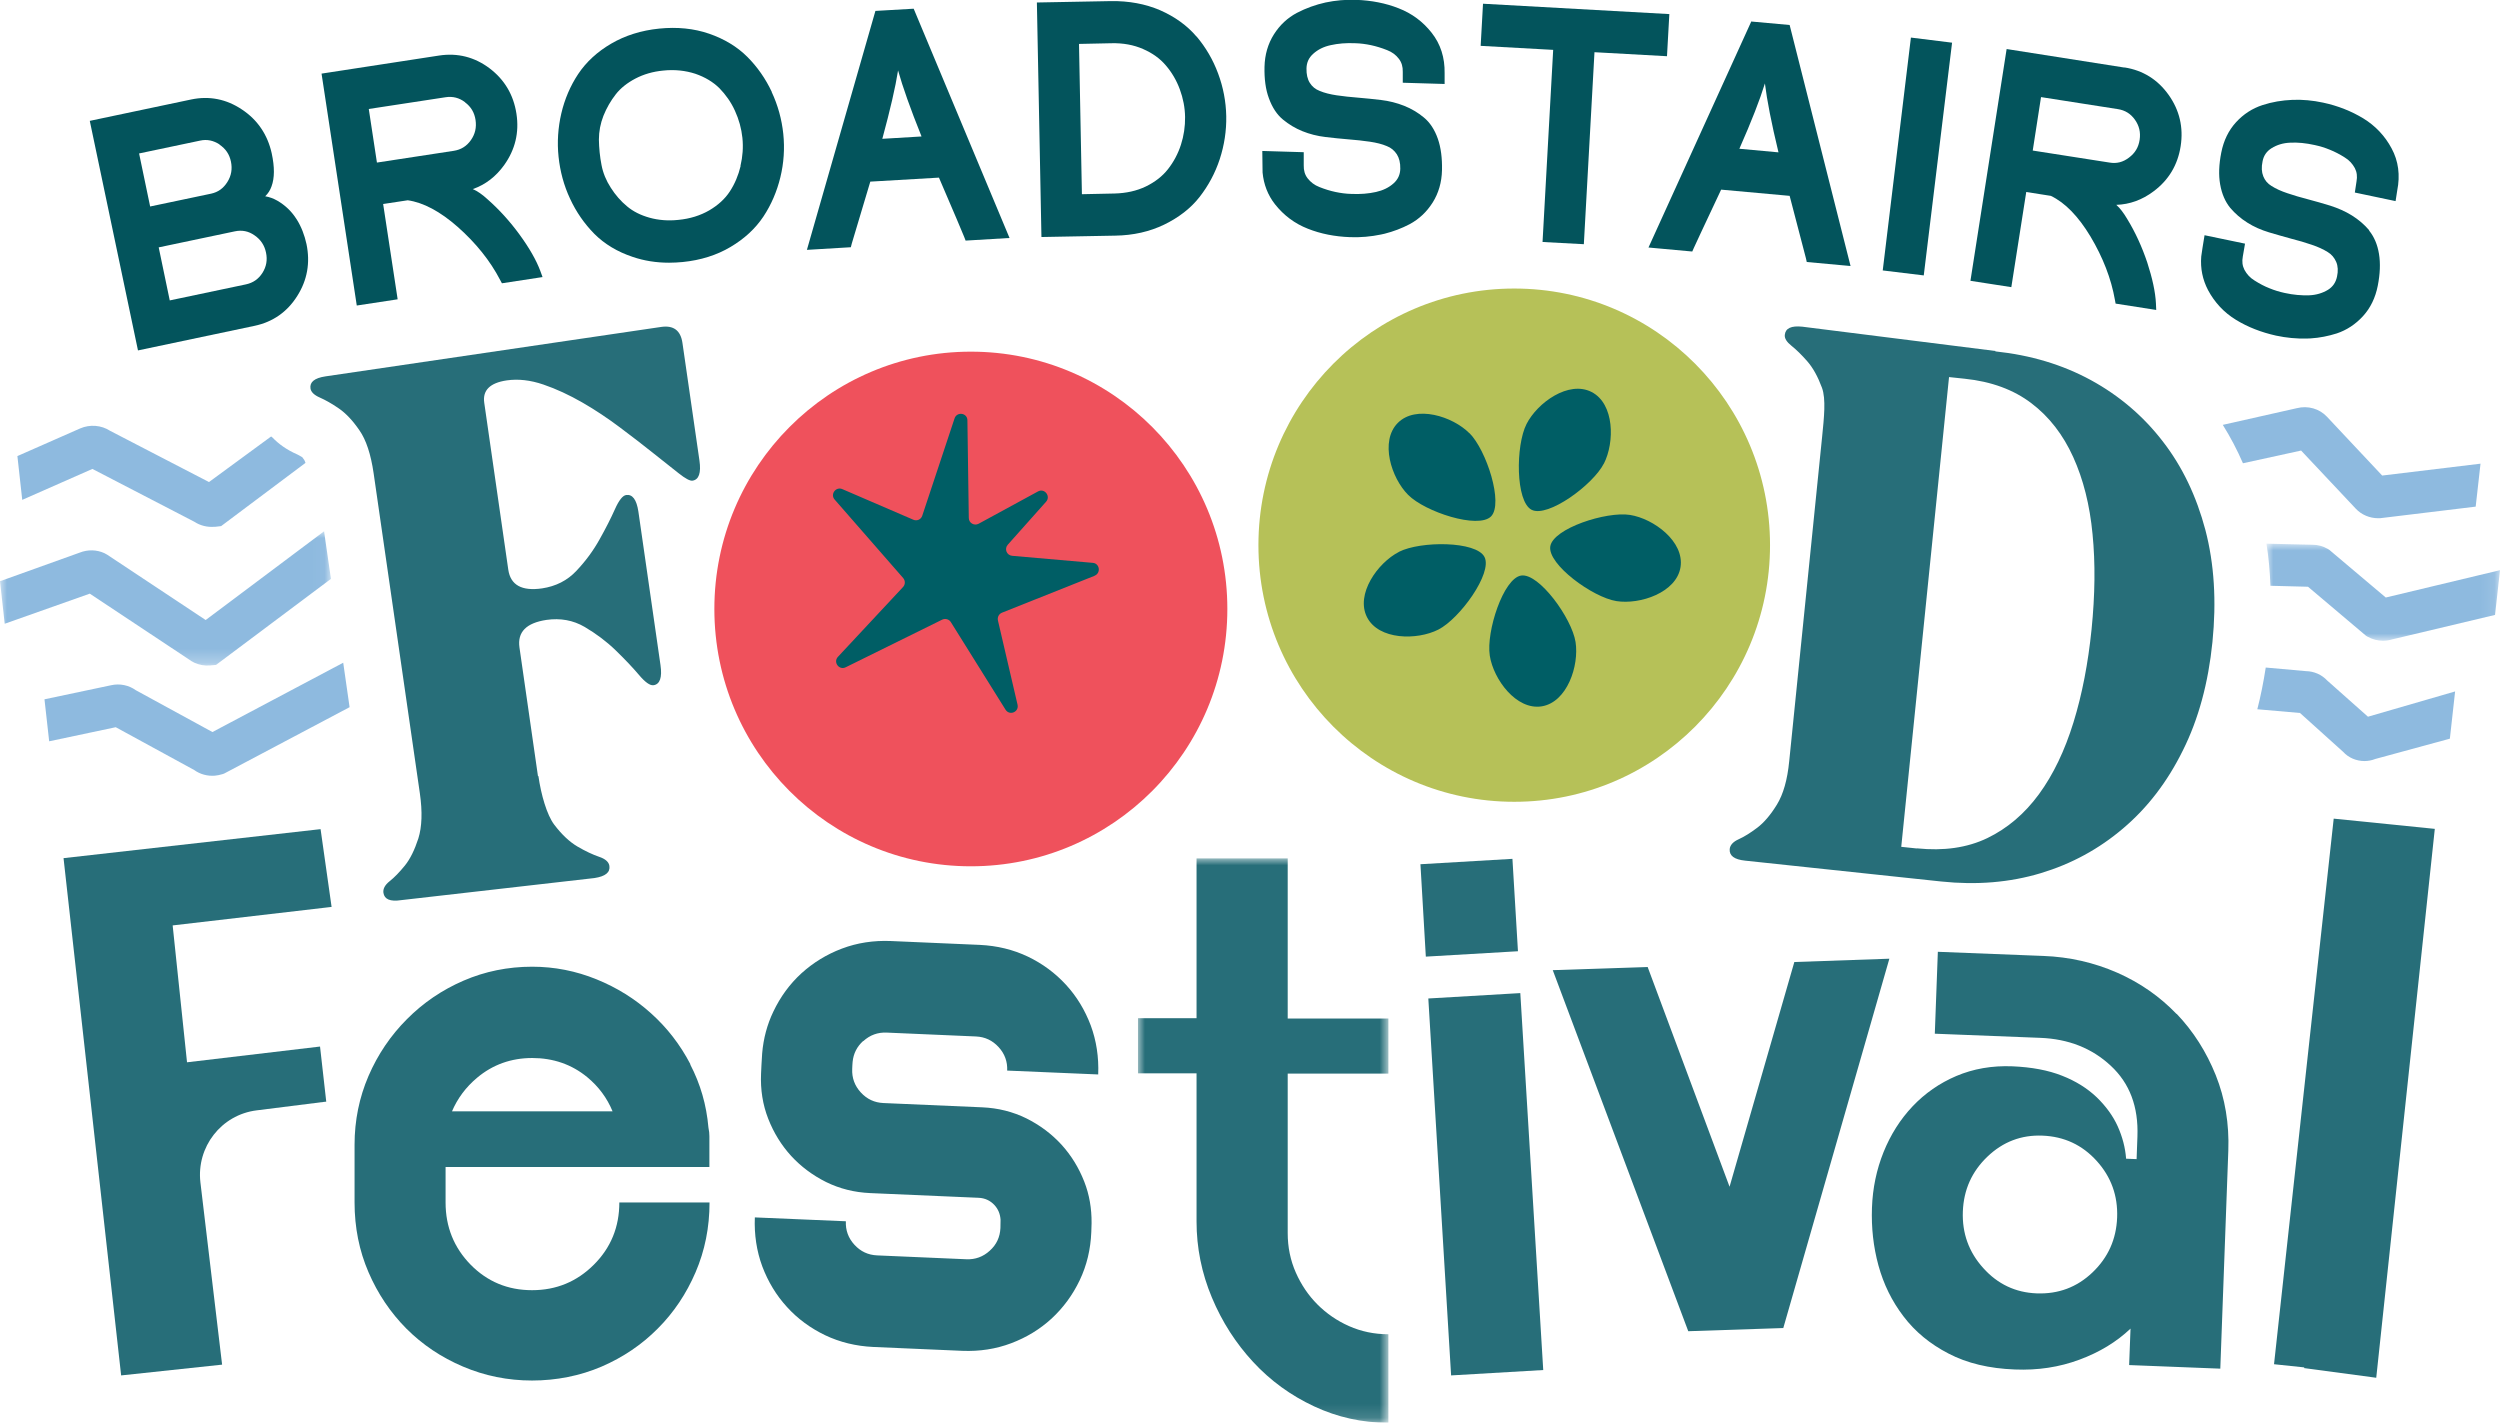
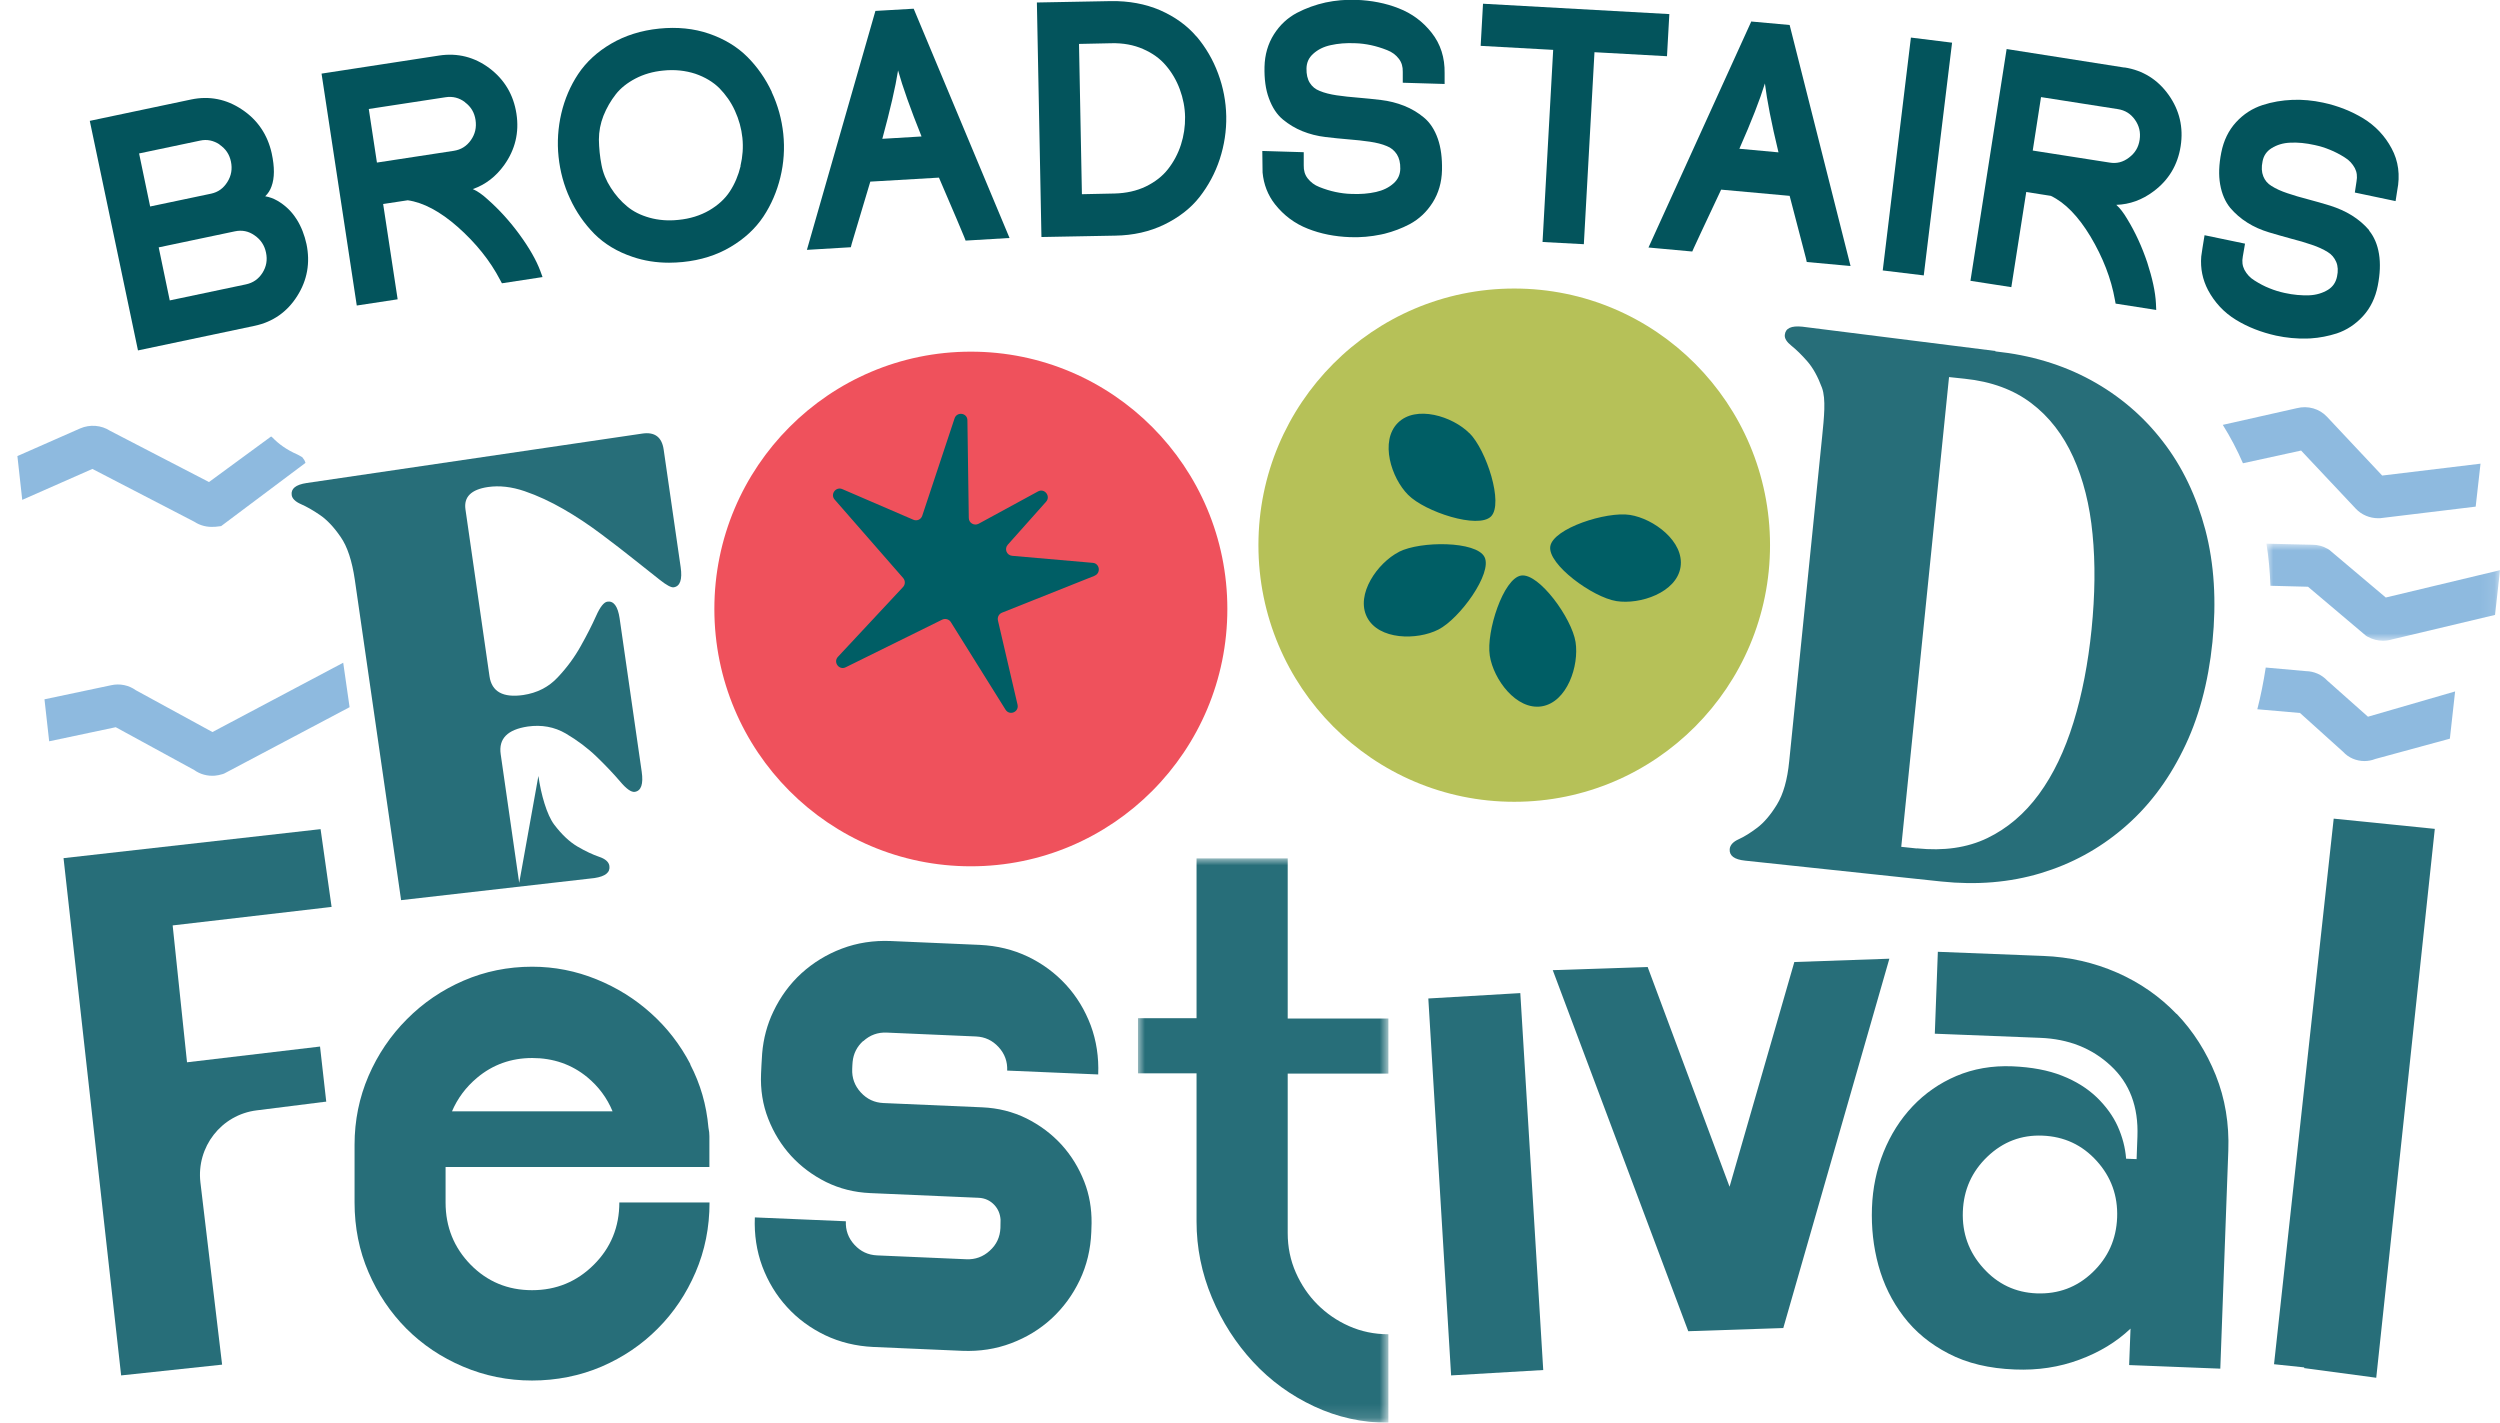
<svg xmlns="http://www.w3.org/2000/svg" id="Layer_2" data-name="Layer 2" viewBox="0 0 181 103">
  <defs>
    <style>
      .cls-1 {
        mask: url(#mask);
      }

      .cls-2 {
        mask: url(#mask-2-2);
      }

      .cls-3 {
        fill: #fff;
      }

      .cls-3, .cls-4, .cls-5, .cls-6, .cls-7, .cls-8, .cls-9 {
        fill-rule: evenodd;
      }

      .cls-4 {
        fill: #005e65;
      }

      .cls-5 {
        fill: #b6c158;
      }

      .cls-10 {
        mask: url(#mask-1);
      }

      .cls-6 {
        fill: #03545c;
      }

      .cls-7 {
        fill: #ef515c;
      }

      .cls-8 {
        fill: #276e79;
      }

      .cls-9 {
        fill: #8ebadf;
      }
    </style>
    <mask id="mask" x="82.39" y="62.15" width="18.13" height="40.85" maskUnits="userSpaceOnUse">
      <g id="mask-2">
        <polygon id="path-1" class="cls-3" points="82.39 62.15 100.52 62.15 100.52 103 82.39 103 82.39 62.15" />
      </g>
    </mask>
    <mask id="mask-1" x="164.09" y="39.36" width="16.91" height="7.03" maskUnits="userSpaceOnUse">
      <g id="mask-4">
        <polygon id="path-3" class="cls-3" points="164.09 39.36 181 39.36 181 46.39 164.09 46.39 164.09 39.36" />
      </g>
    </mask>
    <mask id="mask-2-2" data-name="mask-2" x="0" y="38.46" width="23.97" height="9.73" maskUnits="userSpaceOnUse">
      <g id="mask-6">
        <polygon id="path-5" class="cls-3" points="0 38.46 23.97 38.46 23.97 48.19 0 48.19 0 38.46" />
      </g>
    </mask>
  </defs>
  <g id="Layer_1-2" data-name="Layer 1">
    <path id="Fill-1" class="cls-7" d="M70.29,25.46c-10.25,0-18.57,8.34-18.57,18.63s8.31,18.63,18.57,18.63,18.57-8.34,18.57-18.63-8.31-18.63-18.57-18.63" />
    <path id="Fill-3" class="cls-5" d="M109.63,20.89c-10.23,0-18.52,8.32-18.52,18.58s8.29,18.58,18.52,18.58,18.52-8.32,18.52-18.58-8.29-18.58-18.52-18.58" />
    <path id="Fill-5" class="cls-4" d="M79.24,41.69l-6.7,2.67c-.22.09-.34.32-.29.56l1.42,6.1c.12.53-.58.82-.87.36l-3.96-6.34c-.13-.21-.4-.28-.62-.18l-6.99,3.45c-.48.24-.93-.37-.56-.76l4.71-5.05c.17-.18.17-.46.01-.65l-4.96-5.68c-.34-.38.08-.96.55-.76l5.15,2.22c.26.11.55-.02.64-.29l2.34-7.05c.17-.51.93-.4.93.14l.1,7.07c0,.36.39.59.71.42l4.3-2.34c.47-.26.94.34.59.74l-2.78,3.12c-.26.3-.08.76.32.8l5.84.51c.5.04.6.74.13.93" />
    <path id="Fill-7" class="cls-4" d="M106.39,31.36c1.23,1.23,2.48,5.1,1.56,6.03-.93.93-4.78-.33-6-1.56-1.23-1.23-2.06-3.89-.75-5.21,1.31-1.32,3.97-.48,5.19.75" />
    <path id="Fill-9" class="cls-4" d="M101.29,39.95c1.55-.79,5.6-.79,6.19.38.59,1.17-1.79,4.46-3.34,5.25-1.55.79-4.33.76-5.17-.9-.84-1.66.77-3.93,2.31-4.72" />
    <path id="Fill-11" class="cls-4" d="M107.86,47.46c-.27-1.72.98-5.59,2.27-5.79s3.67,3.09,3.94,4.81c.27,1.72-.61,4.36-2.45,4.66-1.84.29-3.49-1.95-3.76-3.67" />
    <path id="Fill-13" class="cls-4" d="M117.03,43.52c-1.72-.27-4.99-2.66-4.79-3.96.2-1.3,4.06-2.55,5.77-2.28,1.72.27,3.95,1.93,3.66,3.78-.29,1.84-2.93,2.73-4.64,2.46" />
-     <path id="Fill-15" class="cls-4" d="M116.12,33.56c-.79,1.55-4.06,3.94-5.23,3.35-1.17-.6-1.16-4.66-.37-6.21.79-1.55,3.05-3.17,4.71-2.32,1.66.85,1.68,3.64.89,5.19" />
    <path id="Fill-17" class="cls-8" d="M144.46,25.44c2.56.27,4.86.96,6.92,2.08,2.05,1.12,3.79,2.6,5.2,4.43,1.42,1.83,2.44,3.97,3.09,6.42.64,2.45.81,5.16.51,8.12-.3,2.96-1.01,5.58-2.14,7.84-1.12,2.27-2.56,4.15-4.32,5.64-1.76,1.5-3.75,2.58-5.98,3.25-2.23.67-4.63.87-7.19.6l-14.2-1.51c-.79-.08-1.16-.36-1.12-.84.03-.29.25-.53.65-.71.4-.18.85-.46,1.34-.83.49-.37.97-.93,1.43-1.68.46-.75.76-1.8.89-3.15l2.38-23.46c.14-1.39.29-2.76-.01-3.57-.3-.81-.65-1.44-1.06-1.91-.41-.47-.79-.84-1.14-1.12-.35-.28-.52-.54-.49-.8.05-.48.47-.67,1.26-.59l13.99,1.76ZM138.78,61.42c1.95.2,3.64-.04,5.1-.74,1.45-.7,2.7-1.76,3.74-3.18,1.04-1.42,1.87-3.16,2.5-5.2.63-2.04,1.06-4.29,1.31-6.74.25-2.49.28-4.78.07-6.89-.2-2.11-.67-3.97-1.4-5.58-.73-1.61-1.73-2.91-3.02-3.89-1.28-.98-2.9-1.58-4.84-1.78l-1.13-.12-3.46,34.01,1.13.12Z" />
    <path id="Fill-19" class="cls-8" d="M62.5,75.38c.48-.44,1.05-.65,1.7-.62l6.46.28c.65.03,1.19.28,1.64.77.44.48.65,1.05.62,1.7l6.59.28c.05-1.25-.13-2.44-.54-3.55-.42-1.11-1.01-2.09-1.79-2.94-.78-.85-1.7-1.53-2.76-2.04-1.07-.51-2.23-.79-3.48-.85l-6.45-.28c-1.25-.05-2.43.13-3.54.55-1.11.42-2.08,1.02-2.93,1.79-.85.78-1.52,1.7-2.03,2.77-.45.94-.72,1.95-.81,3.03-.01.15-.04.68-.05.83l-.03.63c-.05,1.16.12,2.25.52,3.27.4,1.02.95,1.91,1.66,2.69.71.77,1.55,1.4,2.53,1.89.98.48,2.04.75,3.2.8l7.84.34c.46.02.85.2,1.16.54.26.29.4.63.43,1.04,0,.08-.01.53-.01.61-.03.65-.28,1.2-.77,1.64-.48.44-1.05.65-1.7.62l-6.46-.28c-.65-.03-1.19-.28-1.64-.77-.44-.48-.65-1.05-.62-1.7l-6.59-.28c-.05,1.25.13,2.44.54,3.55.42,1.11,1.01,2.09,1.79,2.94.77.85,1.7,1.53,2.76,2.04,1.07.51,2.23.79,3.48.85l6.45.28c1.25.05,2.43-.13,3.54-.55,1.11-.42,2.08-1.01,2.93-1.79.84-.78,1.52-1.7,2.03-2.77.51-1.07.79-2.23.84-3.49,0-.09.02-.55.02-.64.01-1.06-.16-2.07-.53-3.01-.4-1.02-.95-1.91-1.66-2.69-.71-.77-1.55-1.4-2.53-1.89-.98-.48-2.04-.75-3.2-.8l-7.15-.31c-.65-.03-1.19-.28-1.64-.77-.44-.48-.65-1.05-.62-1.7,0-.05.02-.48.03-.52.06-.59.31-1.09.76-1.5" />
    <g class="cls-1">
      <path id="Fill-21" class="cls-8" d="M93.23,62.15h-6.6v11.57h-4.24v3.99h4.24v10.72c0,1.91.37,3.74,1.11,5.51.74,1.77,1.74,3.32,2.99,4.67,1.25,1.35,2.72,2.42,4.41,3.21,1.69.79,3.48,1.19,5.38,1.19v-6.41c-1.02,0-1.97-.2-2.85-.59-.88-.39-1.64-.92-2.29-1.57-.65-.65-1.17-1.42-1.56-2.3-.39-.88-.59-1.84-.59-2.86v-11.55h7.29v-3.99h-7.29v-11.57Z" />
    </g>
-     <polygon id="Fill-25" class="cls-8" points="109.5 62.18 102.84 62.57 103.23 69.26 109.9 68.87 109.5 62.18" />
    <polygon id="Fill-26" class="cls-8" points="103.41 72.29 105.06 99.58 111.73 99.19 110.07 71.9 103.41 72.29" />
    <polygon id="Fill-27" class="cls-8" points="129.91 69.65 125.22 85.92 119.29 70.01 112.42 70.24 122.23 96.38 129.11 96.15 136.79 69.41 129.91 69.65" />
    <path id="Fill-28" class="cls-8" d="M157.58,73.41c-1.21-1.26-2.64-2.26-4.3-2.99-1.67-.73-3.45-1.14-5.34-1.21l-7.64-.3-.22,5.93,7.64.3c2.04.08,3.74.75,5.1,2.02,1.37,1.27,2.01,2.97,1.93,5.12l-.06,1.64-.76-.03c-.06-.81-.27-1.59-.61-2.35-.34-.75-.85-1.45-1.52-2.1-.67-.64-1.51-1.17-2.51-1.56-1.01-.4-2.2-.62-3.59-.68-1.48-.06-2.83.18-4.06.7-1.22.52-2.28,1.26-3.17,2.2-.89.94-1.59,2.05-2.1,3.31-.51,1.27-.79,2.61-.84,4.04-.05,1.43.1,2.82.47,4.17.37,1.35.97,2.58,1.81,3.68.84,1.11,1.93,2.01,3.27,2.7,1.34.7,2.94,1.08,4.79,1.15,1.67.07,3.23-.17,4.68-.71,1.46-.54,2.69-1.29,3.7-2.25l-.1,2.64,6.6.26.58-15.78c.07-1.95-.23-3.77-.91-5.47-.68-1.69-1.62-3.17-2.83-4.44M151.5,92.12c-1.13,1.08-2.48,1.58-4.05,1.52-1.53-.06-2.82-.67-3.86-1.83-1.05-1.16-1.54-2.53-1.48-4.1.06-1.57.65-2.89,1.78-3.97,1.13-1.08,2.46-1.58,3.98-1.52,1.57.06,2.88.67,3.93,1.83,1.05,1.16,1.54,2.53,1.48,4.1-.06,1.57-.65,2.89-1.78,3.97" />
    <path id="Fill-30" class="cls-8" d="M49.99,77.06c-.74-1.42-1.69-2.65-2.85-3.69-1.16-1.05-2.48-1.87-3.96-2.47-1.48-.6-3.03-.91-4.65-.91-1.76,0-3.42.34-4.97,1.01-1.55.67-2.92,1.6-4.1,2.79-1.18,1.18-2.11,2.56-2.78,4.11-.67,1.56-1.01,3.22-1.01,4.98v4.18c0,1.81.34,3.5,1.01,5.05.67,1.56,1.59,2.92,2.74,4.08,1.16,1.16,2.52,2.08,4.1,2.75,1.57.67,3.24,1.01,5,1.01s3.48-.34,5.04-1.01c1.55-.67,2.91-1.59,4.06-2.75,1.16-1.16,2.07-2.52,2.74-4.08.67-1.56,1.01-3.24,1.01-5.05h-6.53c0,1.77-.61,3.27-1.84,4.5-1.23,1.23-2.72,1.85-4.48,1.85s-3.24-.62-4.45-1.85c-1.2-1.23-1.81-2.73-1.81-4.5v-2.57h17.97s1.13,0,1.13,0v-2.23c0-.18-.02-.39-.07-.63-.14-1.63-.58-3.15-1.32-4.57h0ZM32.72,80.47c.4-.94,1-1.75,1.82-2.44,1.13-.95,2.47-1.43,3.99-1.43s2.86.46,3.99,1.39c.82.68,1.43,1.5,1.83,2.47h-11.63Z" />
    <polygon id="Fill-33" class="cls-8" points="168.96 59.27 164.64 98.77 166.83 99 166.82 99.05 172.04 99.75 176.28 60.01 168.96 59.27" />
    <path id="Fill-34" class="cls-8" d="M24.01,65.68l-.8-5.65-18.61,2.1,4.17,37.45,7.31-.78-1.57-13.19c-.3-2.57,1.51-4.9,4.07-5.22l4.85-.61.19-.02-.45-3.99-9.63,1.14-1.04-9.91,11.51-1.34Z" />
-     <path id="Fill-36" class="cls-8" d="M38.98,56.18c.19,1.34.61,2.82,1.15,3.53.54.71,1.1,1.24,1.68,1.58.58.34,1.1.58,1.56.74.46.15.71.38.75.66.07.47-.29.76-1.08.88l-14,1.6c-.79.12-1.21-.06-1.28-.53-.04-.29.11-.57.45-.84.34-.27.71-.65,1.1-1.13.39-.48.71-1.14.98-1.97.26-.83.3-1.92.11-3.25l-3.35-23.19c-.2-1.37-.54-2.41-1.03-3.11-.48-.7-.98-1.23-1.49-1.58-.51-.35-.97-.61-1.38-.79-.41-.18-.63-.4-.67-.65-.07-.47.29-.76,1.08-.88l24.31-3.58c.89-.13,1.41.25,1.54,1.16l1.23,8.51c.13.9-.04,1.39-.5,1.46-.18.03-.52-.15-1.01-.54-.49-.39-1.1-.87-1.83-1.45-.72-.58-1.52-1.19-2.41-1.86-.88-.66-1.79-1.27-2.73-1.81-.94-.54-1.88-.98-2.82-1.3-.94-.32-1.82-.42-2.65-.3-1.22.18-1.76.72-1.63,1.62l1.74,12.08c.16,1.12.98,1.57,2.44,1.36,1-.15,1.84-.57,2.5-1.28.67-.71,1.22-1.46,1.67-2.27.45-.8.82-1.53,1.11-2.18.29-.65.56-.99.81-1.03.46-.07.76.33.89,1.2l1.6,11.11c.13.9-.04,1.39-.5,1.46-.25.04-.61-.21-1.07-.76-.46-.54-1.02-1.13-1.68-1.77-.66-.64-1.41-1.2-2.24-1.69-.84-.49-1.76-.65-2.76-.51-1.47.22-2.12.88-1.96,2l1.34,9.32Z" />
+     <path id="Fill-36" class="cls-8" d="M38.98,56.18c.19,1.34.61,2.82,1.15,3.53.54.71,1.1,1.24,1.68,1.58.58.34,1.1.58,1.56.74.46.15.71.38.75.66.07.47-.29.76-1.08.88l-14,1.6l-3.35-23.19c-.2-1.37-.54-2.41-1.03-3.11-.48-.7-.98-1.23-1.49-1.58-.51-.35-.97-.61-1.38-.79-.41-.18-.63-.4-.67-.65-.07-.47.29-.76,1.08-.88l24.31-3.58c.89-.13,1.41.25,1.54,1.16l1.23,8.51c.13.9-.04,1.39-.5,1.46-.18.03-.52-.15-1.01-.54-.49-.39-1.1-.87-1.83-1.45-.72-.58-1.52-1.19-2.41-1.86-.88-.66-1.79-1.27-2.73-1.81-.94-.54-1.88-.98-2.82-1.3-.94-.32-1.82-.42-2.65-.3-1.22.18-1.76.72-1.63,1.62l1.74,12.08c.16,1.12.98,1.57,2.44,1.36,1-.15,1.84-.57,2.5-1.28.67-.71,1.22-1.46,1.67-2.27.45-.8.82-1.53,1.11-2.18.29-.65.56-.99.81-1.03.46-.07.76.33.89,1.2l1.6,11.11c.13.9-.04,1.39-.5,1.46-.25.04-.61-.21-1.07-.76-.46-.54-1.02-1.13-1.68-1.77-.66-.64-1.41-1.2-2.24-1.69-.84-.49-1.76-.65-2.76-.51-1.47.22-2.12.88-1.96,2l1.34,9.32Z" />
    <path id="Fill-38" class="cls-9" d="M172.46,34.42l-3.99-4.25c-.54-.58-1.38-.82-2.17-.62l-5.37,1.21c.55.88,1.04,1.81,1.46,2.78l4.21-.92,3.96,4.21c.41.44,1.01.69,1.62.69.1,0,.19,0,.29-.02l6.77-.82.35-3.11-7.12.86Z" />
    <g class="cls-10">
      <path id="Fill-40" class="cls-9" d="M172.73,43.26l-4.1-3.46-.12-.07c-.33-.19-.71-.29-1.07-.29h0l-3.35-.08c.16.99.25,2.01.29,3.05l2.72.07,4.2,3.55.12.07c.34.19.72.29,1.1.29.23,0,.45-.03.68-.1l7.44-1.77.36-3.24-8.27,1.98Z" />
    </g>
    <path id="Fill-43" class="cls-9" d="M171.44,51.89l-2.95-2.62c-.4-.43-.96-.67-1.54-.68l-2.91-.26c-.16,1.04-.36,2.05-.61,3.02l3.09.27,3.12,2.81c.4.44.97.67,1.55.67.26,0,.53-.05.78-.15l5.4-1.47.38-3.42-6.31,1.83Z" />
    <path id="Fill-45" class="cls-9" d="M24.85,47.98l-9.47,5.02-5.55-3.03c-.5-.36-1.15-.5-1.78-.36l-4.83,1.02.34,3.04,4.82-1.02,5.68,3.1c.43.31.96.45,1.49.41.18-.02.37-.05.55-.11l.12-.04,9.09-4.81-.46-3.21Z" />
    <g class="cls-2">
-       <path id="Fill-47" class="cls-9" d="M23.47,38.46l-8.58,6.43-7.13-4.73-.2-.11c-.56-.26-1.21-.27-1.79-.04l-5.77,2.07.34,3.08,6.16-2.18,7.37,4.89.2.11c.35.16.74.23,1.12.2l.45-.04,8.32-6.23-.5-3.46Z" />
-     </g>
+       </g>
    <path id="Fill-50" class="cls-9" d="M21.9,33.11c-.2-.12-.32-.18-.38-.21-.78-.34-1.36-.77-1.8-1.23-.03-.02-.06-.05-.09-.07l-4.5,3.3-7.16-3.71c-.63-.41-1.46-.48-2.17-.17l-4.54,2,.35,3.17,5.08-2.24,7.39,3.83c.41.27.92.4,1.43.36.02,0,.05,0,.07,0l.43-.05,6.11-4.58c-.05-.14-.09-.21-.09-.21-.05-.07-.1-.14-.14-.19" />
    <path id="Fill-52" class="cls-6" d="M21.47,15.87c-.35-.56-.82-1.01-1.39-1.34-.28-.16-.58-.27-.88-.32.2-.19.36-.43.46-.72.22-.6.23-1.38.01-2.4-.3-1.34-1.02-2.41-2.15-3.16-1.13-.76-2.37-1-3.67-.73l-7.35,1.55,3.49,16.62,8.44-1.78c1.32-.28,2.36-1,3.09-2.16.73-1.15.95-2.41.67-3.76-.14-.64-.37-1.25-.71-1.79h0ZM12.29,21.75l-.8-3.84,5.51-1.16c.52-.11.99-.02,1.43.29.45.31.72.72.83,1.25.11.53.03,1.01-.26,1.47-.29.45-.68.72-1.2.83l-5.51,1.16ZM15.89,10.47c.45.3.72.7.83,1.23.11.53.03,1.02-.26,1.48-.29.46-.67.73-1.17.84l-4.42.93-.8-3.84,4.42-.93c.5-.11.96-.01,1.41.28h0Z" />
    <path id="Fill-54" class="cls-6" d="M37.62,16.99c-.7-.96-1.48-1.82-2.31-2.55-.39-.36-.75-.61-1.08-.75.92-.32,1.68-.91,2.28-1.75.79-1.11,1.09-2.35.88-3.71-.21-1.36-.86-2.46-1.94-3.28-1.09-.82-2.31-1.13-3.65-.93l-8.52,1.31,2.55,16.79,2.96-.45-1.05-6.9,1.78-.27c1.13.16,2.35.81,3.62,1.93,1.31,1.16,2.35,2.45,3.07,3.84l.13.24,2.94-.45-.16-.44c-.29-.78-.8-1.67-1.5-2.63M33.67,7.41c.43.32.68.74.76,1.28.08.54-.03,1.02-.34,1.46-.31.44-.72.69-1.24.77l-5.56.85-.59-3.88,5.56-.85c.52-.08.99.04,1.41.36" />
    <path id="Fill-56" class="cls-6" d="M55.88,6.66c-.45-.96-1.05-1.82-1.77-2.54-.74-.74-1.67-1.3-2.77-1.68-1.1-.38-2.31-.5-3.61-.37-1.3.13-2.47.5-3.48,1.09-1.01.59-1.81,1.33-2.39,2.2-.57.86-.98,1.82-1.22,2.85-.24,1.03-.31,2.09-.2,3.14.11,1.05.38,2.07.83,3.03.44.96,1.04,1.82,1.76,2.55.74.74,1.67,1.3,2.78,1.67.82.28,1.7.42,2.63.42.33,0,.66-.02.99-.05,1.3-.13,2.47-.5,3.46-1.09,1-.59,1.8-1.33,2.38-2.2.57-.86.98-1.82,1.23-2.85.25-1.03.32-2.09.21-3.14-.11-1.05-.39-2.07-.84-3.03M53.62,12.02c-.16.67-.42,1.29-.78,1.84-.35.54-.86,1-1.49,1.37-.64.37-1.39.61-2.24.69-.74.08-1.45.02-2.09-.16-.64-.18-1.18-.45-1.62-.82-.45-.37-.85-.83-1.18-1.35-.33-.51-.56-1.06-.67-1.64-.12-.61-.18-1.23-.19-1.84,0-.59.11-1.17.33-1.73.23-.57.53-1.09.89-1.55.35-.45.83-.83,1.42-1.14.59-.31,1.27-.51,2.01-.58.84-.09,1.62,0,2.33.23.7.24,1.28.59,1.74,1.04.46.47.85,1.02,1.13,1.64.29.63.47,1.29.54,1.96.07.68.02,1.36-.14,2.03" />
    <path id="Fill-58" class="cls-6" d="M63.38.79l-4.96,17.3,3.18-.19.07-.27c.05-.17.5-1.68,1.34-4.48l4.97-.29c1.1,2.55,1.71,4,1.83,4.3l.1.26,3.18-.19L66.15.63l-2.77.16ZM66.72,9.88l-2.84.17c.57-2.1.95-3.74,1.14-4.95.33,1.18.89,2.77,1.7,4.78h0Z" />
    <path id="Fill-60" class="cls-6" d="M86.62,2.64c-.67-.79-1.56-1.43-2.63-1.9-1.07-.46-2.27-.68-3.57-.66l-5.35.1.33,16.98,5.35-.1c1.3-.02,2.49-.29,3.54-.8,1.05-.51,1.92-1.18,2.56-2,.63-.81,1.13-1.73,1.46-2.74.33-1.01.49-2.06.47-3.11-.02-1.06-.22-2.1-.59-3.09-.37-1-.9-1.9-1.56-2.68h0ZM78.33,14.05l-.21-10.87,2.35-.05c.84-.02,1.61.12,2.29.42.67.29,1.23.69,1.65,1.19.43.5.77,1.08,1.01,1.73.24.65.37,1.32.38,2,.01.68-.09,1.36-.3,2.01-.21.65-.53,1.25-.94,1.77-.4.51-.94.93-1.6,1.25-.66.32-1.43.49-2.27.51l-2.35.05Z" />
    <polygon id="Fill-63" class="cls-6" points="120.86 1.02 107.37 .27 107.2 3.32 112.45 3.61 111.68 17.52 114.67 17.68 115.44 3.78 120.69 4.07 120.86 1.02" />
    <path id="Fill-64" class="cls-6" d="M126.8,1.54l-7.45,16.38,3.17.29.11-.25c.07-.17.74-1.59,1.98-4.23l4.96.45c.72,2.73,1.1,4.21,1.18,4.52l.06.27,3.17.29-4.41-17.45-2.76-.25ZM128.76,11.03l-2.83-.26c.88-1.99,1.49-3.56,1.85-4.73.15,1.22.47,2.87.98,4.98h0Z" />
    <polygon id="Fill-66" class="cls-6" points="136.31 19.58 139.28 19.94 141.33 3.09 138.35 2.72 136.31 19.58" />
    <path id="Fill-67" class="cls-6" d="M153.8,4.89l-8.52-1.34-2.62,16.78,2.96.46,1.08-6.89,1.78.28c1.03.49,1.99,1.48,2.87,2.94.9,1.51,1.5,3.05,1.77,4.59l.05.27,2.94.46-.02-.47c-.04-.83-.26-1.83-.63-2.97-.38-1.13-.86-2.18-1.44-3.13-.27-.46-.53-.8-.8-1.04.97-.03,1.88-.36,2.7-.98,1.09-.81,1.75-1.91,1.96-3.27.21-1.35-.08-2.6-.87-3.71-.79-1.11-1.86-1.78-3.2-1.99h0ZM147.77,7.03l5.56.87c.52.08.93.33,1.24.77.31.44.42.91.34,1.45-.08.54-.33.96-.77,1.29-.43.33-.89.45-1.41.36l-5.56-.87.6-3.87Z" />
    <path id="Fill-69" class="cls-6" d="M103.08,8.5c-.41-.34-.89-.63-1.42-.84-.53-.21-1.09-.35-1.67-.42-.55-.07-1.12-.12-1.67-.17-.54-.04-1.06-.1-1.55-.17-.46-.07-.88-.17-1.23-.32-.31-.12-.54-.31-.71-.58-.17-.27-.25-.62-.24-1.05.01-.43.17-.77.48-1.05.34-.31.76-.52,1.27-.63.53-.12,1.13-.17,1.78-.14.38.01.76.06,1.14.14.37.08.77.2,1.17.36.36.14.64.35.85.63.2.26.29.57.28.94v.79s3.03.09,3.03.09v-.78c.02-1.12-.29-2.11-.94-2.93-.63-.8-1.43-1.4-2.39-1.77-.93-.37-1.97-.57-3.06-.61-.76-.03-1.51.04-2.23.19-.72.16-1.42.41-2.07.75-.68.36-1.24.88-1.67,1.56-.43.68-.66,1.47-.68,2.35-.02.87.08,1.64.32,2.28.24.66.58,1.18,1.02,1.54.41.34.89.63,1.41.84.52.21,1.07.35,1.66.42.55.07,1.11.12,1.67.17.54.04,1.06.1,1.55.17.47.07.88.17,1.23.32.31.12.54.32.72.59.17.27.26.62.25,1.05-.01.43-.17.77-.48,1.05-.34.31-.78.52-1.28.63-.53.12-1.14.17-1.79.14-.38-.01-.76-.06-1.14-.14-.38-.08-.77-.2-1.17-.36-.36-.14-.63-.35-.85-.63-.2-.26-.29-.57-.28-.94v-.95s-3-.09-3-.09c0,.46.02,1.51.02,1.56.08.86.38,1.64.9,2.3.63.8,1.43,1.4,2.38,1.77.93.37,1.95.57,3.05.61.76.03,1.52-.04,2.24-.19.09-.02.18-.04.27-.06.63-.16,1.24-.39,1.81-.69.67-.36,1.23-.88,1.66-1.56.43-.68.66-1.47.68-2.35.02-.87-.08-1.64-.3-2.27-.23-.66-.57-1.18-1.01-1.54" />
    <path id="Fill-71" class="cls-6" d="M171.53,16.67c-.35-.41-.77-.77-1.25-1.07-.48-.3-1.01-.53-1.57-.71-.53-.16-1.07-.32-1.61-.46-.53-.14-1.03-.28-1.49-.44-.45-.15-.83-.32-1.16-.53-.28-.17-.47-.4-.59-.7-.12-.3-.14-.66-.05-1.08.08-.42.3-.73.65-.95.39-.24.83-.38,1.35-.4.54-.03,1.14.03,1.77.17.37.08.74.19,1.1.34.35.14.72.33,1.08.56.33.2.56.46.73.77.15.29.19.61.12.98l-.12.79,2.95.62.12-.77c.22-1.1.09-2.13-.41-3.05-.48-.9-1.17-1.63-2.05-2.17-.86-.52-1.83-.91-2.91-1.14-.74-.16-1.49-.23-2.22-.2-.74.03-1.47.15-2.17.38-.73.24-1.37.65-1.91,1.24-.54.59-.9,1.33-1.07,2.2-.17.86-.2,1.63-.08,2.3.12.69.37,1.26.73,1.7.35.41.76.77,1.24,1.07.47.3,1,.53,1.56.7.53.16,1.07.31,1.61.46.52.13,1.02.28,1.49.44.45.15.84.33,1.16.53.28.17.48.41.61.71.13.3.15.66.06,1.07-.09.42-.3.73-.65.95-.39.24-.86.38-1.36.4-.55.02-1.15-.03-1.78-.17-.37-.08-.74-.19-1.1-.34-.36-.14-.72-.33-1.08-.56-.33-.2-.56-.46-.73-.77-.15-.29-.19-.61-.12-.97l.16-.93-2.93-.61c-.08.45-.24,1.5-.24,1.54-.07.87.1,1.68.49,2.43.48.9,1.16,1.63,2.03,2.16.85.52,1.82.9,2.9,1.14.74.16,1.5.23,2.23.21.09,0,.18,0,.27-.01.65-.04,1.29-.17,1.89-.36.72-.24,1.36-.66,1.9-1.25.54-.59.9-1.33,1.07-2.2.17-.86.2-1.63.09-2.3-.11-.69-.36-1.26-.72-1.7" />
  </g>
</svg>